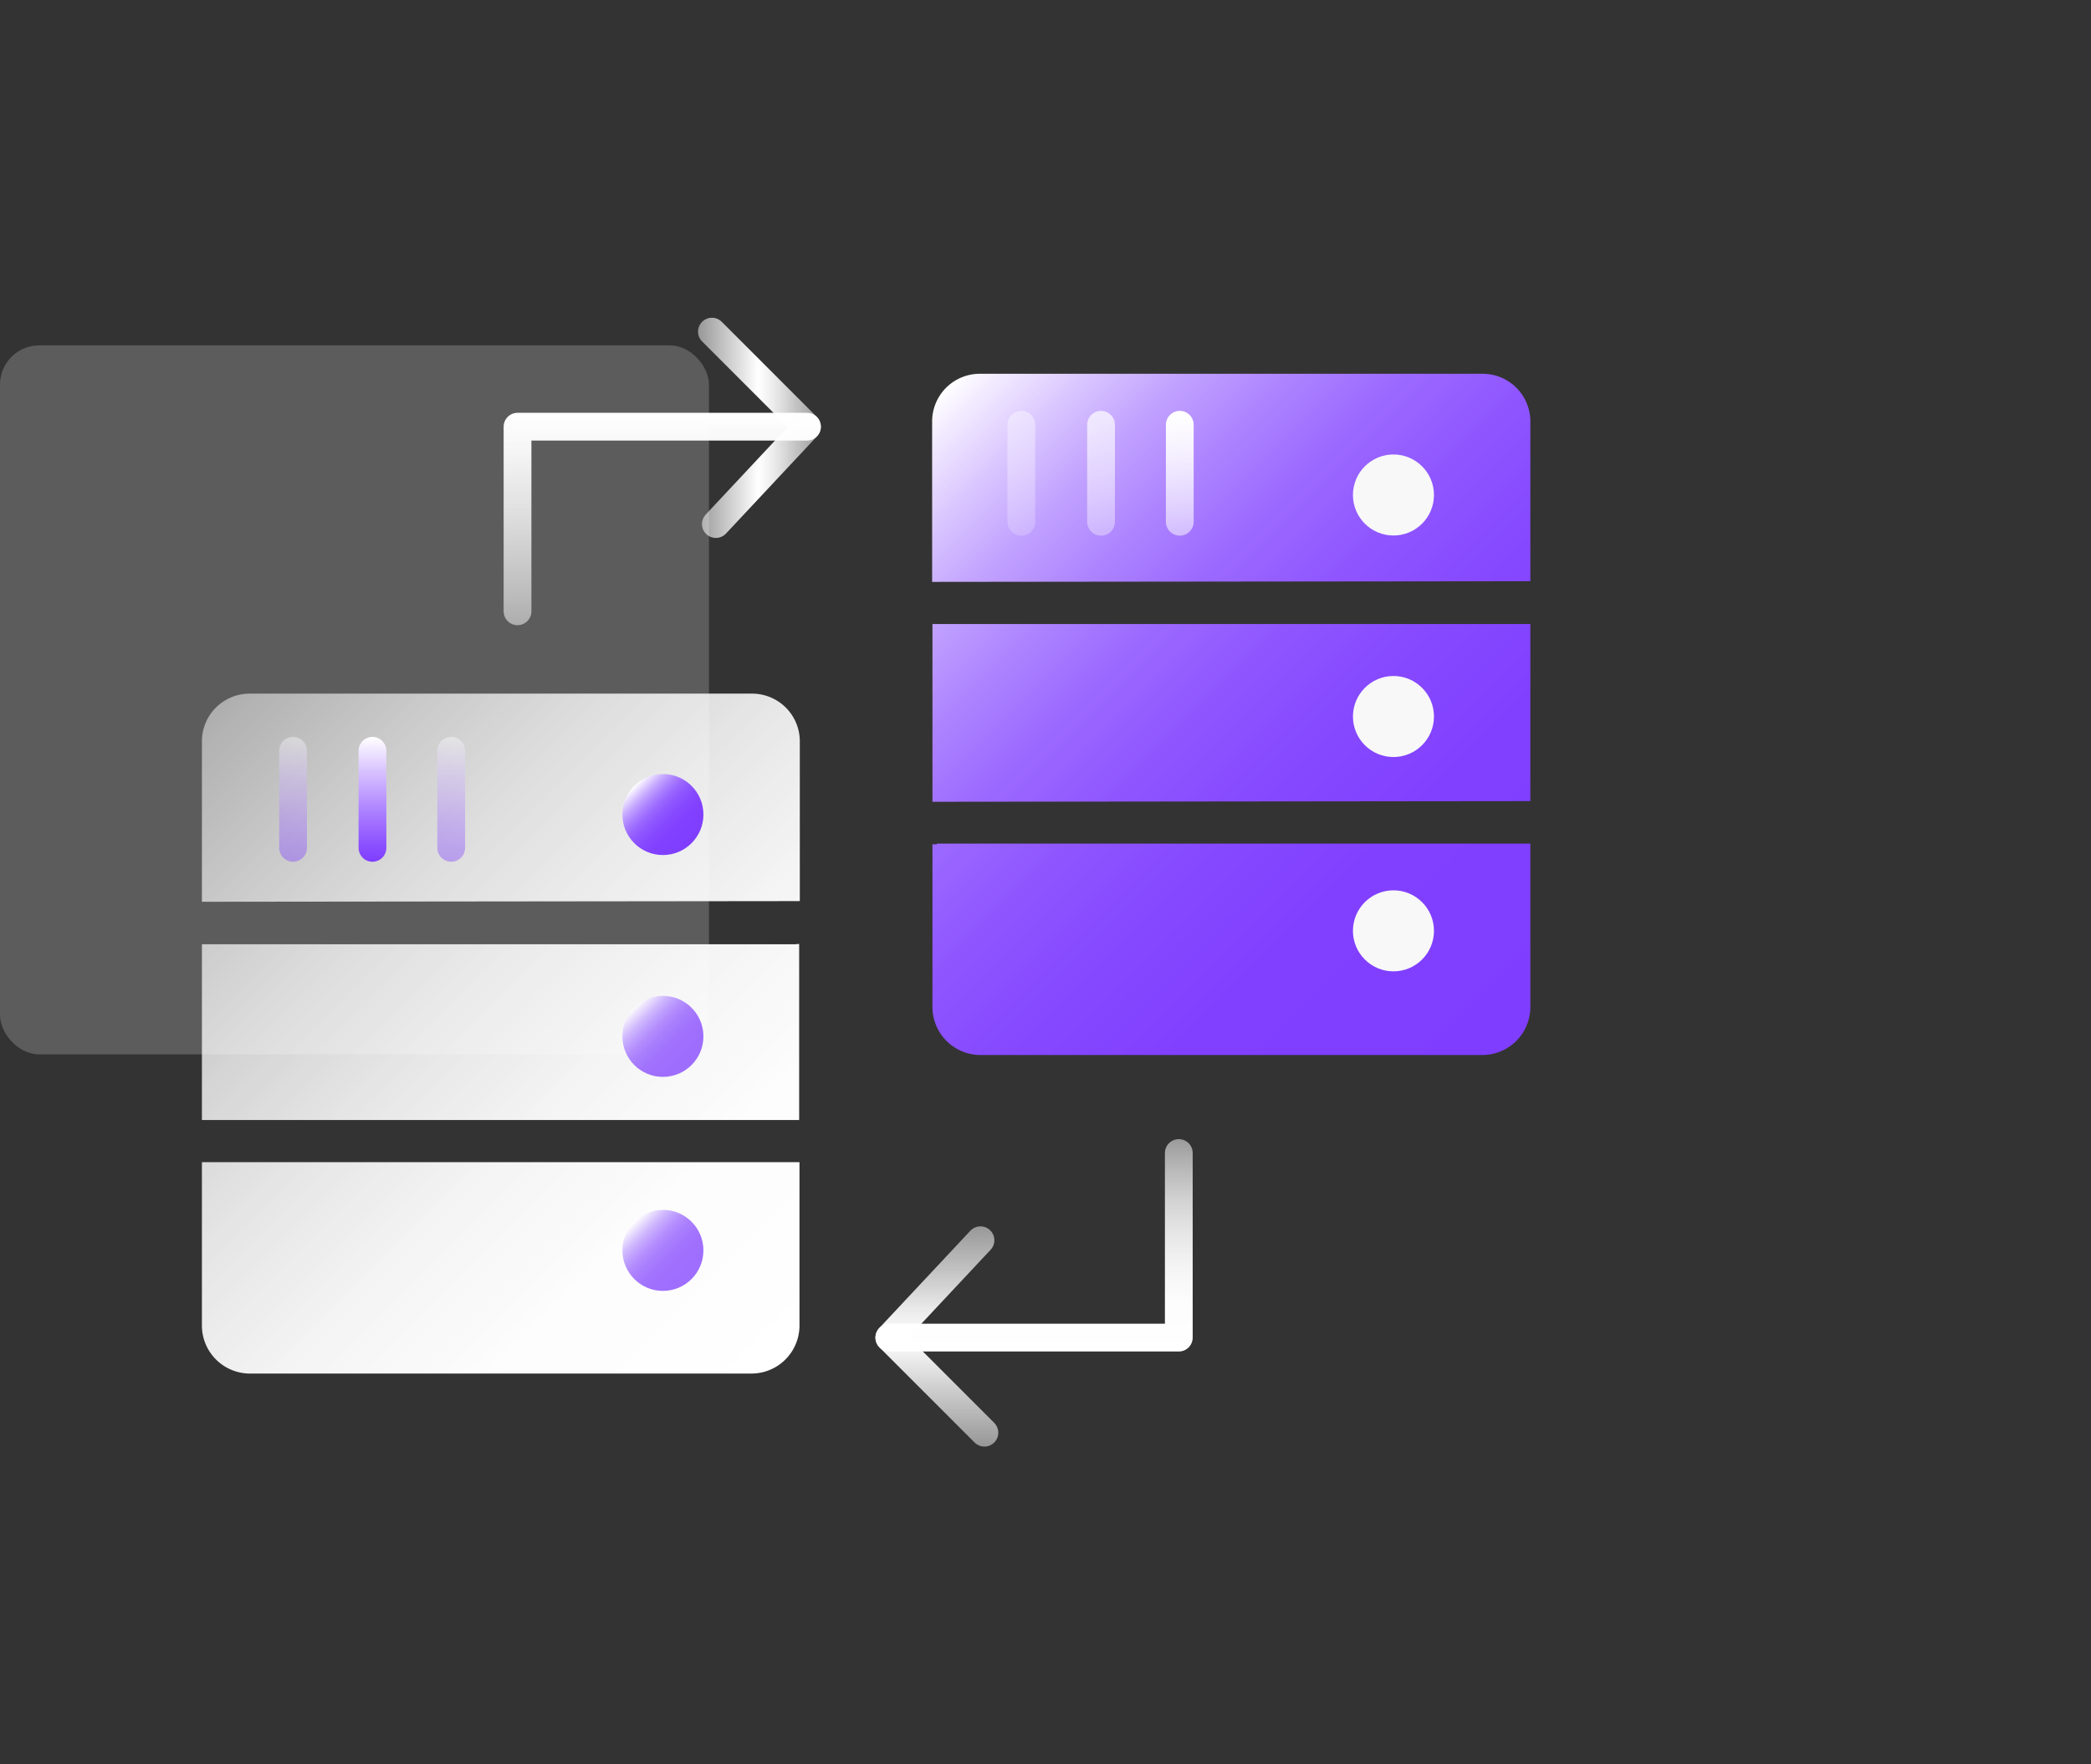
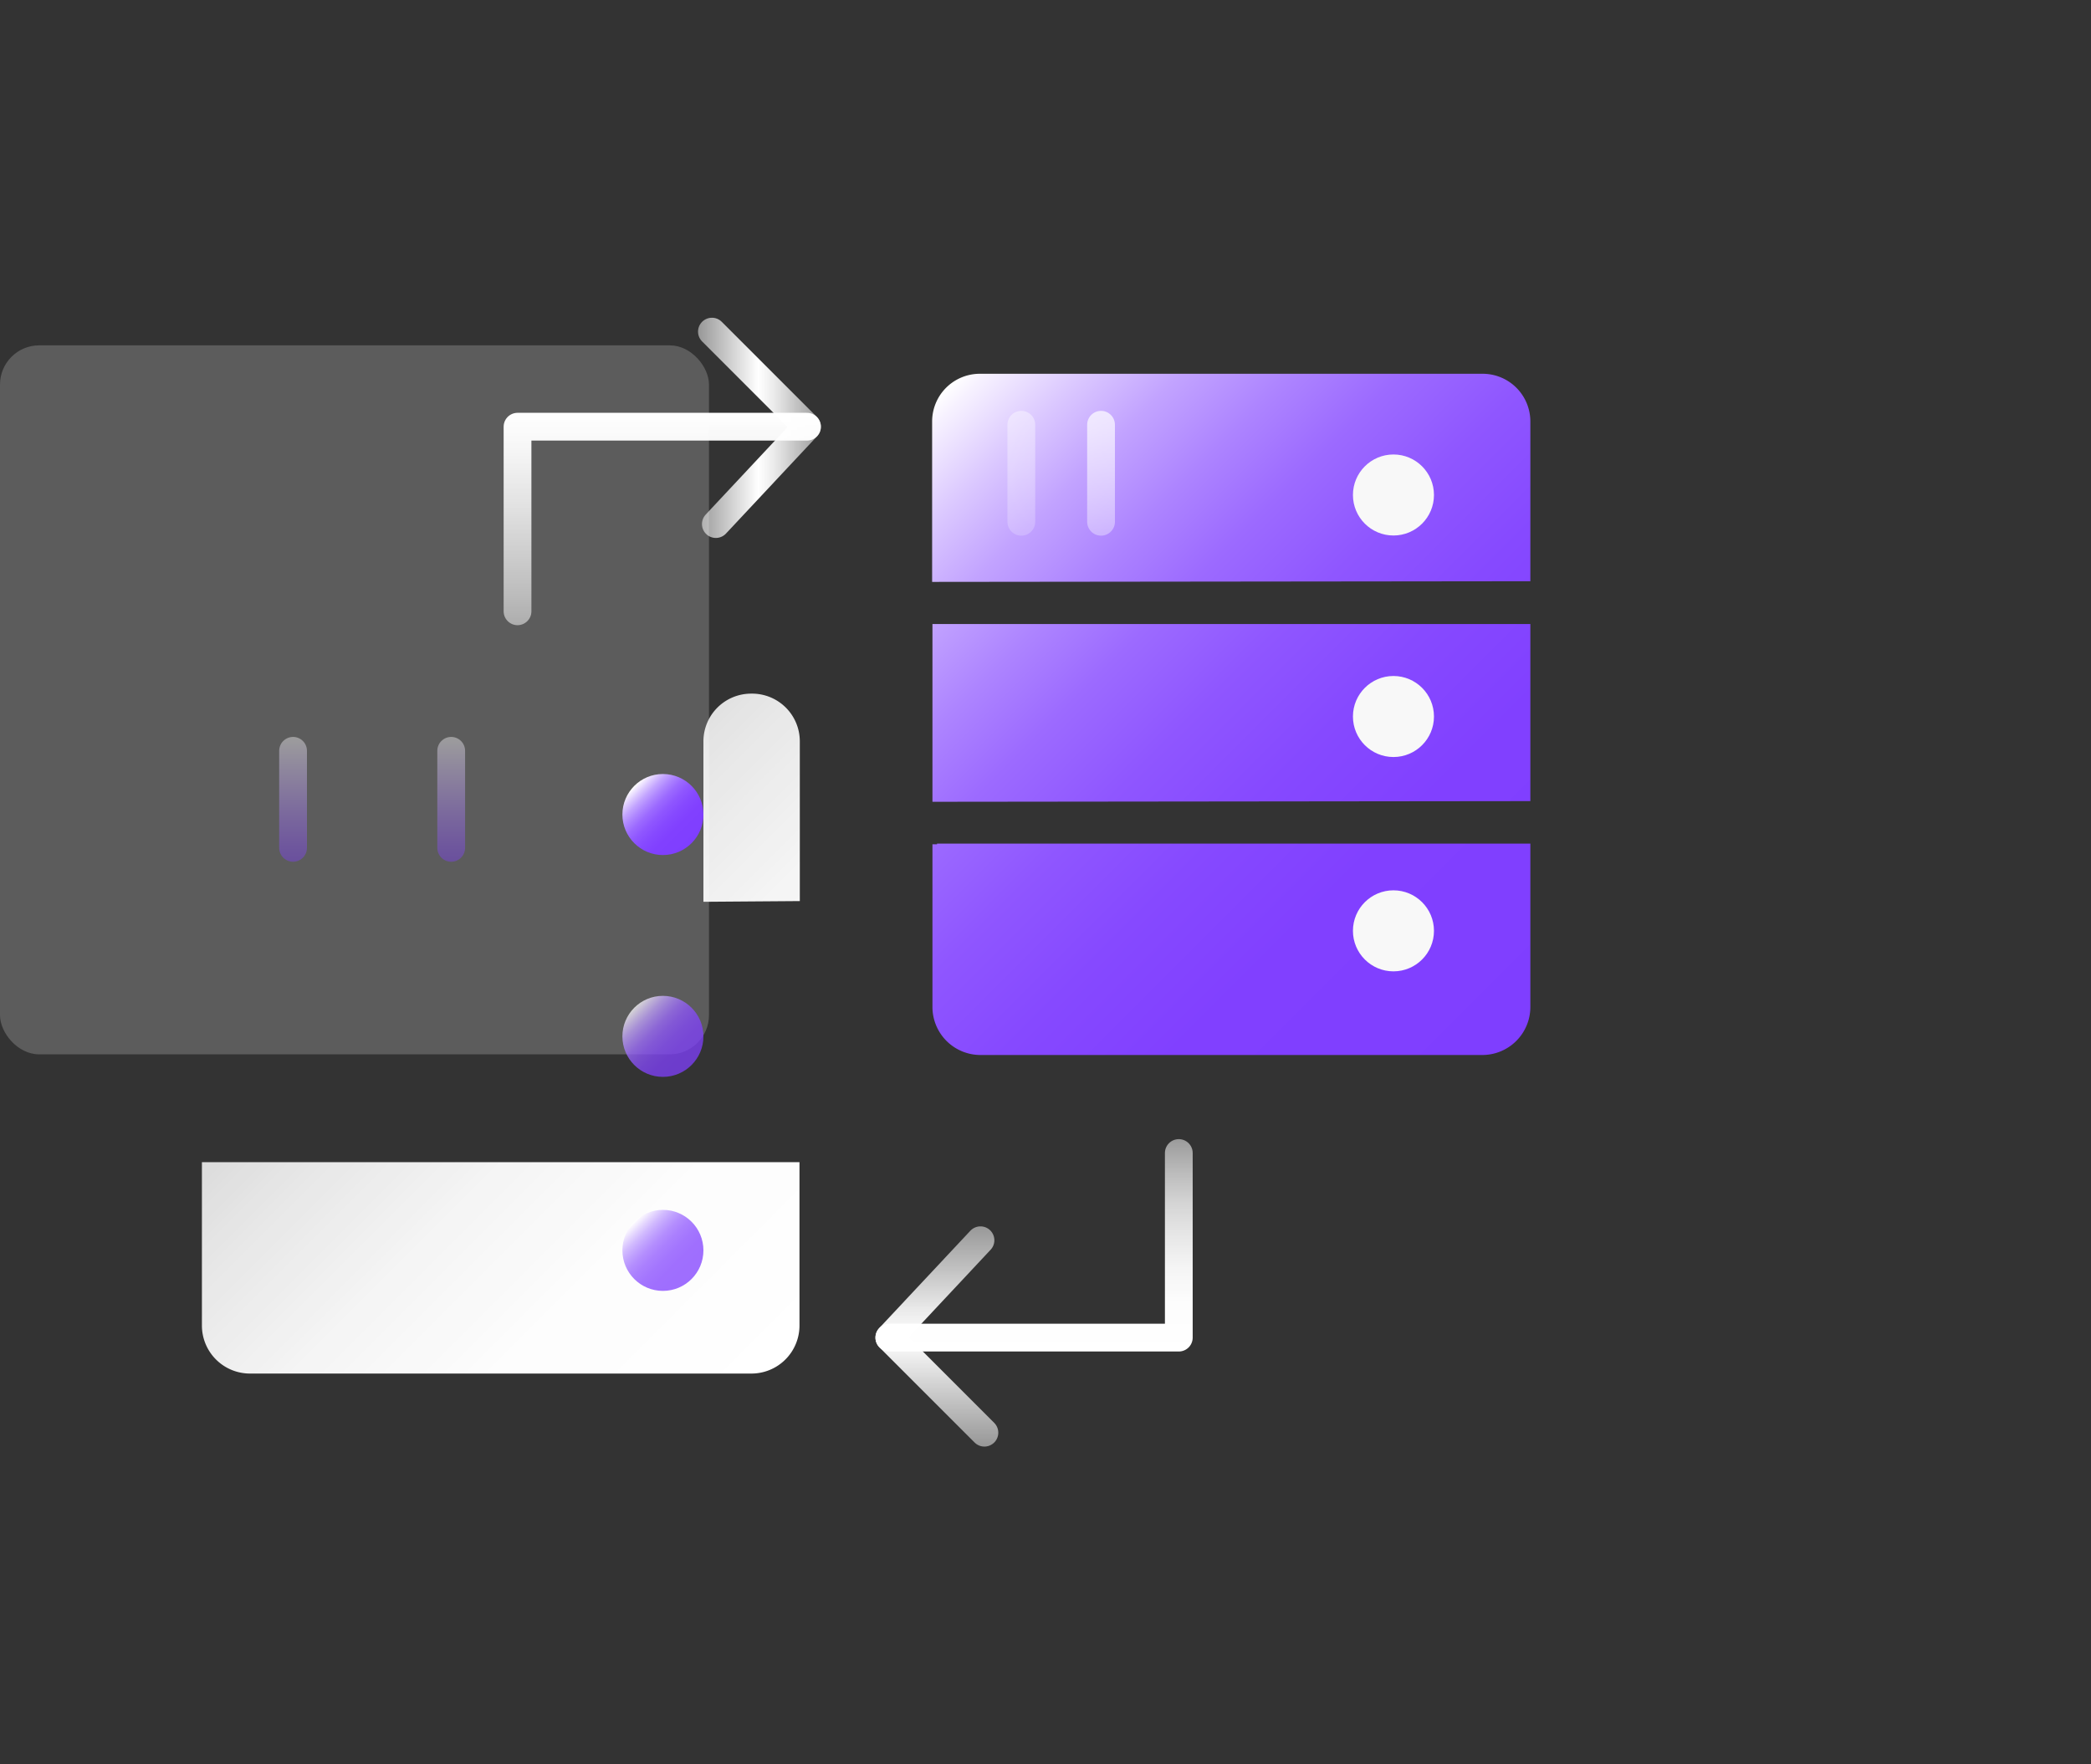
<svg xmlns="http://www.w3.org/2000/svg" xmlns:xlink="http://www.w3.org/1999/xlink" id="图层_1" data-name="图层 1" viewBox="0 0 64 54">
  <rect x="0" y="0" width="64" height="54" fill="#333333" stroke="none" />
  <defs>
    <style>.cls-1{fill:#fff;opacity:0.2;}.cls-2{fill:url(#未命名的渐变_6);}.cls-3{fill:url(#未命名的渐变_6-2);}.cls-4{fill:url(#未命名的渐变_6-3);}.cls-5{fill:url(#未命名的渐变_43);}.cls-6{fill:url(#未命名的渐变_43-2);}.cls-7{fill:url(#未命名的渐变_43-3);}.cls-10,.cls-15,.cls-16,.cls-17,.cls-18,.cls-19,.cls-20,.cls-21,.cls-8,.cls-9{fill:none;stroke-linecap:round;stroke-linejoin:round;stroke-width:0.85px;}.cls-20,.cls-8,.cls-9{opacity:0.4;}.cls-8{stroke:url(#未命名的渐变_19);}.cls-9{stroke:url(#未命名的渐变_19-2);}.cls-10{stroke:url(#未命名的渐变_19-3);}.cls-11{fill:url(#未命名的渐变_43-4);}.cls-12,.cls-13{opacity:0.75;}.cls-12{fill:url(#未命名的渐变_43-5);}.cls-13{fill:url(#未命名的渐变_43-6);}.cls-14{fill:#f8f8f8;}.cls-15{stroke:url(#未命名的渐变_39);}.cls-16{stroke:url(#未命名的渐变_42);}.cls-17{stroke:url(#未命名的渐变_6-4);}.cls-18{stroke:url(#未命名的渐变_42-2);}.cls-19{stroke:url(#未命名的渐变_39-2);}.cls-20{stroke:url(#未命名的渐变_39-3);}.cls-21{opacity:0.7;stroke:url(#未命名的渐变_39-4);}</style>
    <linearGradient id="未命名的渐变_6" x1="21.32" y1="44.38" x2="2.6" y2="25.66" gradientUnits="userSpaceOnUse">
      <stop offset="0" stop-color="#fff" />
      <stop offset="0.22" stop-color="#fff" stop-opacity="0.99" />
      <stop offset="0.39" stop-color="#fff" stop-opacity="0.95" />
      <stop offset="0.55" stop-color="#fff" stop-opacity="0.88" />
      <stop offset="0.7" stop-color="#fff" stop-opacity="0.79" />
      <stop offset="0.84" stop-color="#fff" stop-opacity="0.67" />
      <stop offset="0.98" stop-color="#fff" stop-opacity="0.53" />
      <stop offset="1" stop-color="#fff" stop-opacity="0.5" />
    </linearGradient>
    <linearGradient id="未命名的渐变_6-2" x1="24.73" y1="40.97" x2="6.01" y2="22.26" xlink:href="#未命名的渐变_6" />
    <linearGradient id="未命名的渐变_6-3" x1="28.09" y1="37.6" x2="9.38" y2="18.89" xlink:href="#未命名的渐变_6" />
    <linearGradient id="未命名的渐变_43" x1="47.07" y1="31.2" x2="28.35" y2="12.48" gradientUnits="userSpaceOnUse">
      <stop offset="0" stop-color="#7f3eff" />
      <stop offset="0.27" stop-color="#8140ff" />
      <stop offset="0.41" stop-color="#8649ff" />
      <stop offset="0.53" stop-color="#8f56ff" />
      <stop offset="0.64" stop-color="#9c6aff" />
      <stop offset="0.73" stop-color="#ad84ff" />
      <stop offset="0.82" stop-color="#c2a3ff" />
      <stop offset="0.9" stop-color="#dbc8ff" />
      <stop offset="0.98" stop-color="#f7f2ff" />
      <stop offset="1" stop-color="#fff" />
    </linearGradient>
    <linearGradient id="未命名的渐变_43-2" x1="43.66" y1="34.61" x2="24.95" y2="15.89" xlink:href="#未命名的渐变_43" />
    <linearGradient id="未命名的渐变_43-3" x1="50.45" y1="27.82" x2="31.74" y2="9.1" xlink:href="#未命名的渐变_43" />
    <linearGradient id="未命名的渐变_19" x1="13.81" y1="22.56" x2="13.81" y2="26.37" gradientUnits="userSpaceOnUse">
      <stop offset="0" stop-color="#fff" />
      <stop offset="0.25" stop-color="#dbc8ff" />
      <stop offset="0.61" stop-color="#aa7eff" />
      <stop offset="0.87" stop-color="#8b50ff" />
      <stop offset="1" stop-color="#7f3eff" />
    </linearGradient>
    <linearGradient id="未命名的渐变_19-2" x1="8.97" y1="22.56" x2="8.97" y2="26.37" xlink:href="#未命名的渐变_19" />
    <linearGradient id="未命名的渐变_19-3" x1="11.4" y1="22.56" x2="11.4" y2="26.37" xlink:href="#未命名的渐变_19" />
    <linearGradient id="未命名的渐变_43-4" x1="21.17" y1="25.81" x2="19.42" y2="24.06" xlink:href="#未命名的渐变_43" />
    <linearGradient id="未命名的渐变_43-5" x1="21.17" y1="32.6" x2="19.42" y2="30.84" xlink:href="#未命名的渐变_43" />
    <linearGradient id="未命名的渐变_43-6" x1="21.17" y1="39.15" x2="19.42" y2="37.4" xlink:href="#未命名的渐变_43" />
    <linearGradient id="未命名的渐变_39" x1="20.27" y1="12.64" x2="20.27" y2="19.14" gradientUnits="userSpaceOnUse">
      <stop offset="0" stop-color="#fff" />
      <stop offset="0.16" stop-color="#fff" stop-opacity="0.95" />
      <stop offset="0.44" stop-color="#fff" stop-opacity="0.82" />
      <stop offset="0.82" stop-color="#fff" stop-opacity="0.61" />
      <stop offset="1" stop-color="#fff" stop-opacity="0.5" />
    </linearGradient>
    <linearGradient id="未命名的渐变_42" x1="21.36" y1="13.09" x2="25.13" y2="13.09" gradientUnits="userSpaceOnUse">
      <stop offset="0.01" stop-color="#fff" stop-opacity="0.5" />
      <stop offset="0.49" stop-color="#fff" />
      <stop offset="0.62" stop-color="#fff" stop-opacity="0.9" />
      <stop offset="0.87" stop-color="#fff" stop-opacity="0.63" />
      <stop offset="1" stop-color="#fff" stop-opacity="0.5" />
    </linearGradient>
    <linearGradient id="未命名的渐变_6-4" x1="31.65" y1="41.36" x2="31.65" y2="34.86" xlink:href="#未命名的渐变_6" />
    <linearGradient id="未命名的渐变_42-2" x1="28.67" y1="44.27" x2="28.67" y2="37.54" xlink:href="#未命名的渐变_42" />
    <linearGradient id="未命名的渐变_39-2" x1="36.11" y1="12.58" x2="36.11" y2="16.4" xlink:href="#未命名的渐变_39" />
    <linearGradient id="未命名的渐变_39-3" x1="31.26" y1="12.58" x2="31.26" y2="16.4" xlink:href="#未命名的渐变_39" />
    <linearGradient id="未命名的渐变_39-4" x1="33.7" y1="12.58" x2="33.7" y2="16.4" xlink:href="#未命名的渐变_39" />
  </defs>
  <title>3</title>
  <rect class="cls-1" y="10.57" width="21.7" height="21.7" rx="1.2" />
  <path class="cls-2" d="M6.32,35.57H6.18v5a1.47,1.47,0,0,0,1.47,1.47H23a1.47,1.47,0,0,0,1.47-1.47v-5H6.32Z" />
-   <path class="cls-3" d="M24.34,28.9H6.18v5.38l.14,0h18l.14,0V28.89Z" />
-   <path class="cls-4" d="M24.34,27.58l.14,0V22.69A1.46,1.46,0,0,0,23,21.23H7.65a1.46,1.46,0,0,0-1.47,1.46V27.6l.14,0Z" />
+   <path class="cls-4" d="M24.34,27.58l.14,0V22.69A1.46,1.46,0,0,0,23,21.23a1.46,1.46,0,0,0-1.47,1.46V27.6l.14,0Z" />
  <path class="cls-5" d="M46.7,24.52l.14,0V19.1H28.54v5.44l.14,0Z" />
  <path class="cls-6" d="M28.68,25.84h-.14v5A1.47,1.47,0,0,0,30,32.29H45.37a1.47,1.47,0,0,0,1.47-1.47v-5H28.68Z" />
  <path class="cls-7" d="M46.7,17.79l.14,0V12.9a1.46,1.46,0,0,0-1.47-1.46H30a1.46,1.46,0,0,0-1.47,1.46v4.91l.14,0Z" />
  <line class="cls-8" x1="13.81" y1="22.98" x2="13.81" y2="25.95" />
  <line class="cls-9" x1="8.97" y1="22.98" x2="8.97" y2="25.95" />
-   <line class="cls-10" x1="11.4" y1="22.98" x2="11.4" y2="25.95" />
  <circle class="cls-11" cx="20.29" cy="24.93" r="1.24" />
  <circle class="cls-12" cx="20.29" cy="31.72" r="1.24" />
  <circle class="cls-13" cx="20.29" cy="38.27" r="1.24" />
  <circle class="cls-14" cx="42.65" cy="15.15" r="1.24" />
  <circle class="cls-14" cx="42.65" cy="21.93" r="1.24" />
  <circle class="cls-14" cx="42.65" cy="28.49" r="1.24" />
  <polyline class="cls-15" points="15.84 18.71 15.84 13.06 24.7 13.06" />
  <polyline class="cls-16" points="21.79 10.15 24.7 13.06 21.91 16.04" />
  <polyline class="cls-17" points="36.08 35.29 36.08 40.94 27.22 40.94" />
  <polyline class="cls-18" points="30.13 43.85 27.22 40.94 30.01 37.96" />
-   <line class="cls-19" x1="36.11" y1="13" x2="36.11" y2="15.97" />
  <line class="cls-20" x1="31.26" y1="13" x2="31.26" y2="15.97" />
  <line class="cls-21" x1="33.7" y1="13" x2="33.7" y2="15.97" />
</svg>